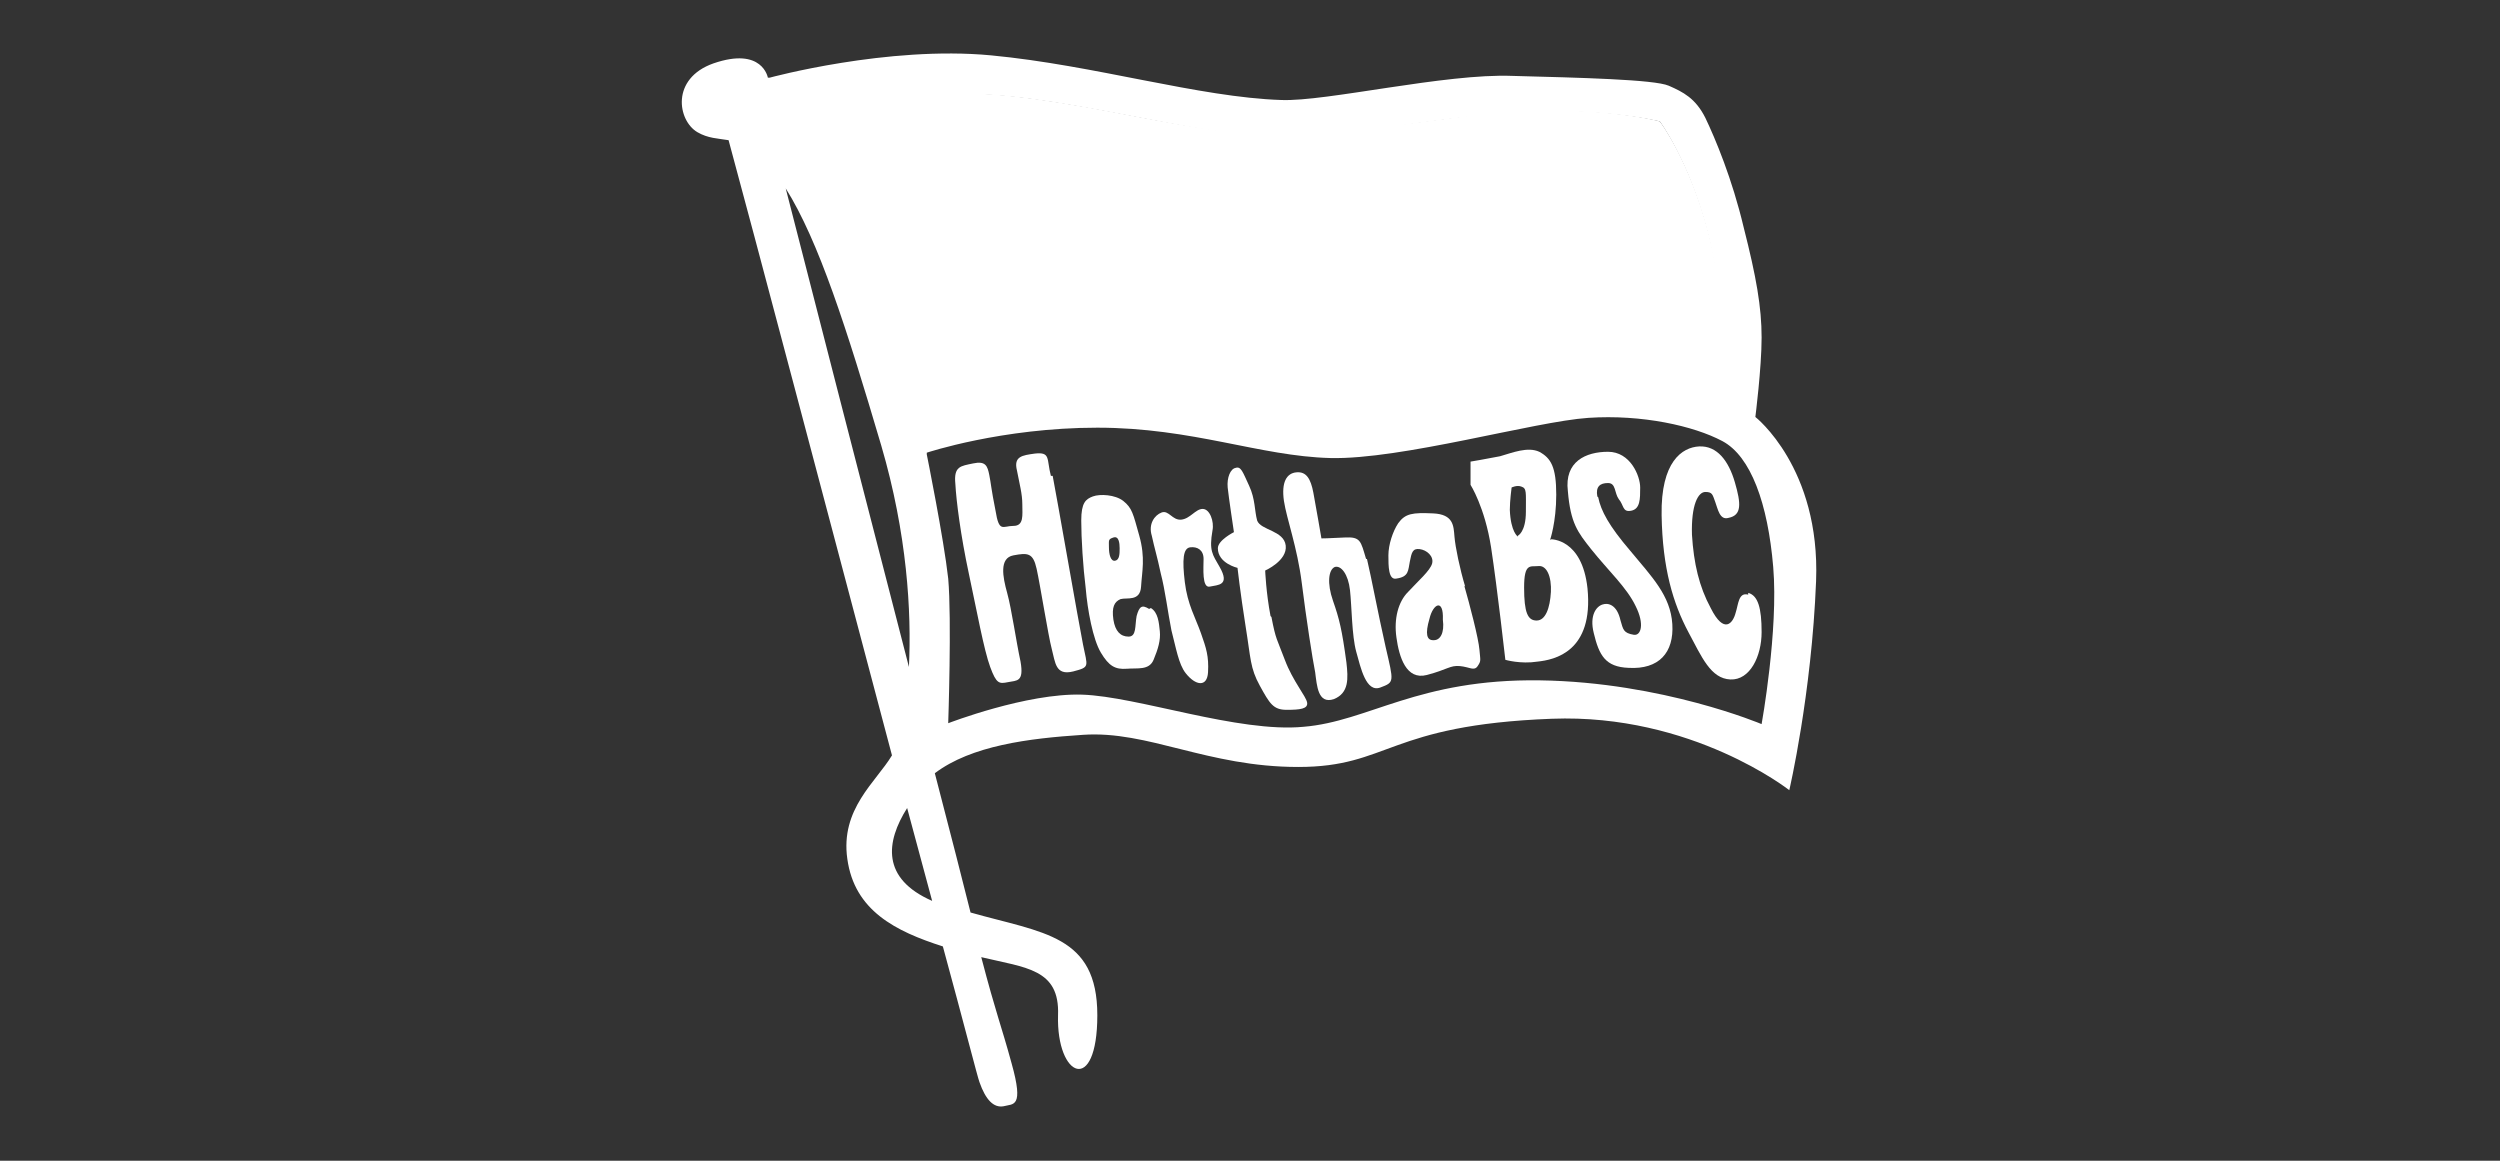
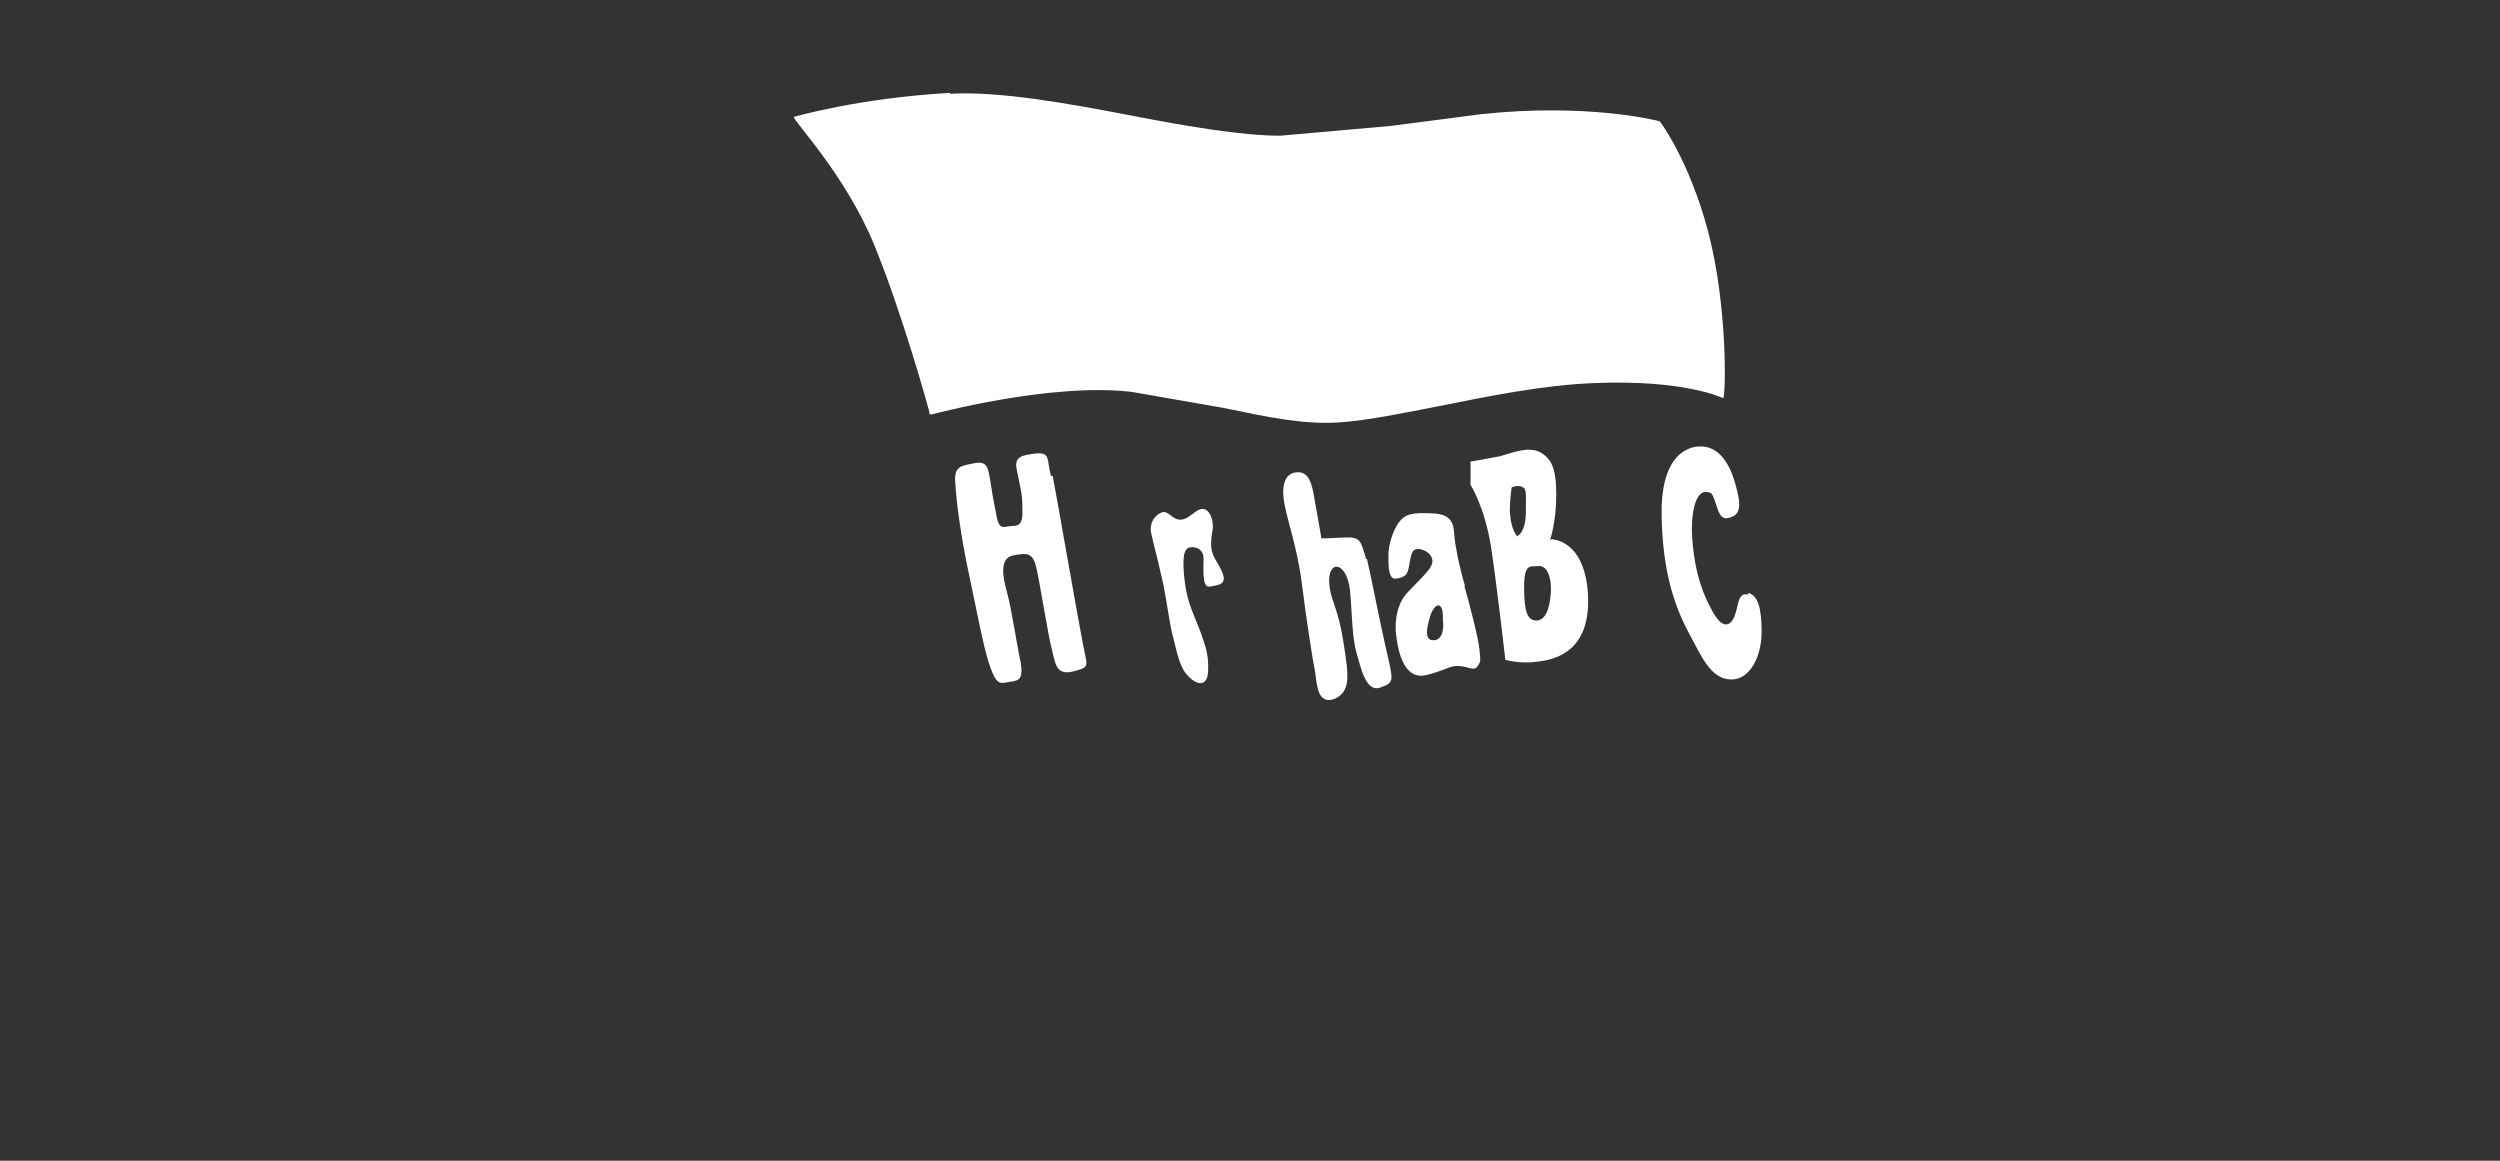
<svg xmlns="http://www.w3.org/2000/svg" id="LOGOS" version="1.1" viewBox="0 0 280 130">
  <rect x="0" y="0" width="280" height="130" fill="#333333" stroke="none" />
  <defs>
    <style> .cls-1 { fill: #fff; stroke-width: 0px; } </style>
  </defs>
  <path class="cls-1" d="M106.4,10.4c-10.4.6-17.5,2.7-17.5,2.7,0,.5,5.8,6.5,9,14.3,3.2,7.8,6.2,18.7,6.2,18.8v.2c0,0,.3,0,.3,0,.1,0,13.3-3.6,22.4-2.5l10.3,1.8c4.8,1,9,1.9,13,1.6,3-.2,6.9-1,11-1.8,5.5-1.1,11.8-2.4,17.6-2.6,10.1-.4,14.3,1.7,14.3,1.7.3-.3.5-10.4-1.7-18.7-2.1-7.9-5.3-12.2-5.4-12.3-.2-.1-8.2-2.1-20.1-.8l-10,1.3-12.4,1.1c-4.2,0-10.2-1-16.4-2.2-7.3-1.4-14.9-2.8-20.6-2.5" />
-   <path class="cls-1" d="M86.2,8.7s13.2-3.6,24.8-2.5c11.6,1.1,23.3,4.7,32.5,5,5,.2,18.4-3,25.9-2.7,7.5.2,15.9.4,17.5,1.1,1.6.7,3,1.4,4.1,3.6,1.1,2.3,3,6.8,4.3,12.3,1.4,5.5,2,8.9,2,12.3s-.7,8.9-.7,8.9c0,0,7.3,5.7,6.8,18.4-.5,12.7-3,23.4-3,23.4,0,0-10.9-8.6-26.6-8-18.4.7-18.2,5.4-28.4,5.4s-16.8-4.1-24.1-3.6c-6.1.4-12.5,1.2-16.6,4.3,1.8,6.9,3.2,12.4,4,15.6,8.1,2.3,14.2,2.5,14.2,11.5s-4.6,7-4.4,0c.2-5.2-3.6-5.3-8.6-6.5,1.7,6.5,2.2,7.5,3.4,11.9,1.4,5,.2,4.5-.9,4.8-1.1.2-2-.7-2.7-2.7-.2-.5-1.7-6.4-4.1-15.2-5.3-1.7-9.9-4-10.7-9.8-.8-5.6,3.2-8.6,5-11.6-7.1-26.8-15.9-60.1-18.3-68.9-1.2-.2-2.3-.2-3.5-.9-2.2-1.3-3-6,1.8-7.7,5.5-1.9,6.1,1.6,6.1,1.6M101.6,90.5c-2.4,3.8-2.9,7.9,2.8,10.4l-2.8-10.4ZM101.8,74.7c.3-6.2-.2-14.9-3.1-24.8-3.9-13.2-7-22.9-10.7-28.8,2.8,10.9,8.8,34.3,13.8,53.6M103.8,50.9s1.9,9.4,2.4,13.9c.4,4.5,0,16.2,0,16.2,0,0,8.8-3.4,15-3.2,6.2.2,17.5,4.3,24.8,3.6,7.3-.6,12.8-5.4,26.5-5.2,13.7.2,24.8,4.9,24.8,4.9,0,0,1.9-10.5,1.3-17.6-.6-7.1-2.5-12.4-5.7-14.1-3.2-1.7-9-3-15-2.6-6,.4-21,4.7-28.9,4.5-7.9-.2-15.4-3.4-26.1-3.4-10.7,0-19.1,2.8-19.1,2.8M104.2,46.2s13.2-3.6,22.5-2.6c9.2,1.1,16.5,3.8,23.4,3.4,6.8-.4,18.4-4,28.7-4.5,10.2-.4,14.1,1.5,14.1,1.5,0,0,.5-9.8-1.7-18.2-2.1-7.9-5.3-12.2-5.3-12.2,0,0-7.9-2-19.9-.7-12,1.3-13.3,2.2-22.5,2.4-9.2.2-26.5-5.4-37-4.7-10.5.6-17.3,2.6-17.3,2.6,0,0,5.8,6.1,9,14.1,3.2,8,6.2,18.9,6.2,18.9" />
  <g>
    <path class="cls-1" d="M173.6,60.5s.7-2,.7-5.1-.6-4.1-1.9-4.8c-1.3-.6-3,.1-4.4.5-1.5.3-3.3.6-3.3.6v2.6s1.6,2.5,2.3,7c.7,4.6,1.6,12.6,1.6,12.6,0,0,1.7.5,3.6.2,1.9-.2,6.3-1.1,5.6-8.2-.6-5.6-4.1-5.5-4.1-5.5ZM170,60.1s-.8-.5-.9-3c0-1,.2-2.5.2-2.5,0,0,.6-.3,1.1-.1.6.2.5.6.5,2.8,0,2.3-.9,2.7-.9,2.7ZM173.7,66.3c-.1,1.8-.6,3.2-1.6,3.2s-1.4-.9-1.4-3.7.7-2.3,1.6-2.4c.9-.1,1.5,1.1,1.4,3Z" />
-     <path class="cls-1" d="M178.9,55.6c-.2-1.1.3-1.5,1.2-1.5s.7,1.1,1.2,1.8c.6.7.4,1.5,1.4,1.3,1-.2,1-1.3,1-2.6s-1.1-4-3.6-4-4.9,1.1-4.5,4.4c.3,3.6,1.1,4.6,2.6,6.5,2,2.5,4,4.3,5,6.4,1,2,.6,3.3-.2,3.2-1.2-.2-1.2-.6-1.5-1.6-.4-1.8-1.4-2-2-1.8-.7.2-1.5,1.2-1,3.2.6,2.5,1.3,3.8,3.9,3.9,3.4.2,5.1-1.7,4.9-4.9-.2-3.2-2.3-5.3-4.7-8.2-2.4-2.8-3.3-4.5-3.6-6Z" />
    <path class="cls-1" d="M117.7,53.3c-.5-1.9,0-2.7-1.8-2.5-1.4.2-2.4.3-2,1.9.3,1.6.6,2.6.6,3.8s.2,2.4-1,2.4-1.6.8-2-1.7c-.5-2.5-.5-3-.7-4s-.4-1.6-1.8-1.3c-1.4.3-2.2.3-2,2.3.1,1.9.6,5.8,1.5,10,.9,4.2,1.7,8.6,2.4,10.5s1,1.9,2,1.7c1-.2,1.8,0,1.4-2.3-.5-2.3-1-5.9-1.5-7.7-.5-1.8-.9-3.9.7-4.2,1.6-.3,2.2-.3,2.6,1.5s1.3,7.5,1.7,9c.4,1.5.4,3,2.4,2.5,1.9-.5,1.6-.5,1.1-3-.5-2.5-3-16.9-3.4-18.9Z" />
    <path class="cls-1" d="M135.8,59.4c.2-1-.3-2.4-1.1-2.4s-1.4,1.1-2.4,1.2c-1,.1-1.4-1.1-2.2-.8-.8.3-1.5,1.3-1.1,2.6.3,1.4.6,2.3,1,4.2.5,1.9.8,4.4,1.2,6.4.5,1.9.8,3.8,1.6,4.8,1.1,1.4,2.4,1.6,2.5-.1.1-1.8-.2-2.7-.8-4.4s-1.5-3.2-1.8-5.7c-.3-2.5-.2-3.8.6-3.9.8-.1,1.5.3,1.5,1.3s-.2,3.3.7,3.1c.9-.2,2.3-.1,1.1-2.2-.8-1.4-1.2-1.8-.8-4.1Z" />
-     <path class="cls-1" d="M128.7,68.2c-.8-.5-1.1-.3-1.4.8-.2,1.1,0,2.3-.9,2.3s-1.5-.6-1.7-1.9c-.2-1.4.1-2,.8-2.3.7-.2,2.2.3,2.3-1.4.1-1.7.5-3.2-.2-5.7-.7-2.5-.8-3.1-1.8-3.9-.9-.7-2.6-.8-3.4-.5-.8.3-1.3.7-1.3,2.7s.2,5.2.5,7.6c.2,2.4.8,5.7,1.7,7.2.9,1.5,1.6,1.9,2.9,1.8,1.2-.1,2.5.2,3-1,.5-1.2.8-2.2.7-3.2-.1-1-.2-2.1-1-2.6ZM124.2,61.3c0-.8-.1-.9.5-1.1.6-.2.7.6.7,1.2s0,1.3-.5,1.4c-.5.1-.7-.7-.7-1.5Z" />
    <path class="cls-1" d="M164.1,65.7c-.6-2-1.1-4.4-1.2-5.6s-.1-2.5-2.4-2.6c-2.3-.1-3.1,0-3.9,1.1-.6.9-1.1,2.4-1.1,3.6s0,2.8.9,2.6c1.4-.2,1.3-.9,1.5-1.9.2-1,.3-1.5,1.1-1.4.8.1,1.6.8,1.4,1.6-.2.8-1.6,2-2.7,3.2-1.1,1.1-1.6,3-1.3,5.1.3,2.2,1.1,4.8,3.4,4.2,2.3-.6,2.6-1.1,3.7-1,1.1.1,1.6.6,2,0s.3-.6.2-1.8c-.1-1.3-1.1-5.1-1.7-7.2ZM160.5,71.7c-.7,0-.9-.7-.4-2.4.4-1.7,1.6-2.3,1.5.1.2,1.5-.3,2.3-1,2.3Z" />
    <path class="cls-1" d="M195.8,66.6c-1.1-.3-1.1,1.1-1.4,2-.3,1.2-1.3,2.5-2.8-.5-1.3-2.4-1.9-5-2.1-8.2-.1-3.4.7-4.8,1.5-4.8s.8.3,1.1,1.1c.3.8.5,2.1,1.5,1.8,1.5-.3,1.4-1.6.7-4-.7-2.4-2-4.1-4-4-1.9.1-4.3,1.7-4.2,7.7.1,6,1.3,9.9,3,13.1,1.5,2.8,2.5,5.2,4.7,5.3,2.2.1,3.5-2.6,3.5-5.3,0-2.7-.4-4.1-1.5-4.4Z" />
    <path class="cls-1" d="M153,62.6c-.6-2-.6-2.5-2.4-2.4-1.8.1-2.6.1-2.6.1,0,0-.6-3.5-.9-5.1-.3-1.6-.8-2.4-1.9-2.3s-1.7,1.1-1.4,3.2c.3,2,1.5,5.2,2,9.2s1.2,8.5,1.5,10c.2,1.5.3,3.6,2.1,3,1.7-.7,1.6-2.3,1.4-4.1-.5-3.7-.8-4.9-1.5-6.9-.7-2-.5-3.5.2-3.8.7-.2,1.5.8,1.7,2.6s.2,5.1.7,6.9c.5,1.8,1.1,4.6,2.7,4,1.6-.6,1.5-.6.6-4.5-.9-4-1.6-7.8-2.1-9.9Z" />
-     <path class="cls-1" d="M142.3,69c-.5-2.6-.6-5.1-.6-5.1,0,0,2.5-1.1,2.3-2.8-.2-1.7-2.8-1.7-3.2-2.8-.3-1.1-.2-2.4-.9-3.9s-.9-2.2-1.5-2c-.6.1-1,1.1-.9,2.2.1,1,.7,5,.7,5,0,0-1.8.9-1.8,1.8,0,1.7,2.2,2.2,2.2,2.2,0,0,.3,2.7.9,6.5.6,3.7.5,4.7,1.6,6.7,1.1,2,1.5,2.7,3,2.7s2.4-.1,2.3-.8c-.1-.7-1.6-2.4-2.5-4.8-.9-2.4-1-2.2-1.5-4.8Z" />
  </g>
</svg>